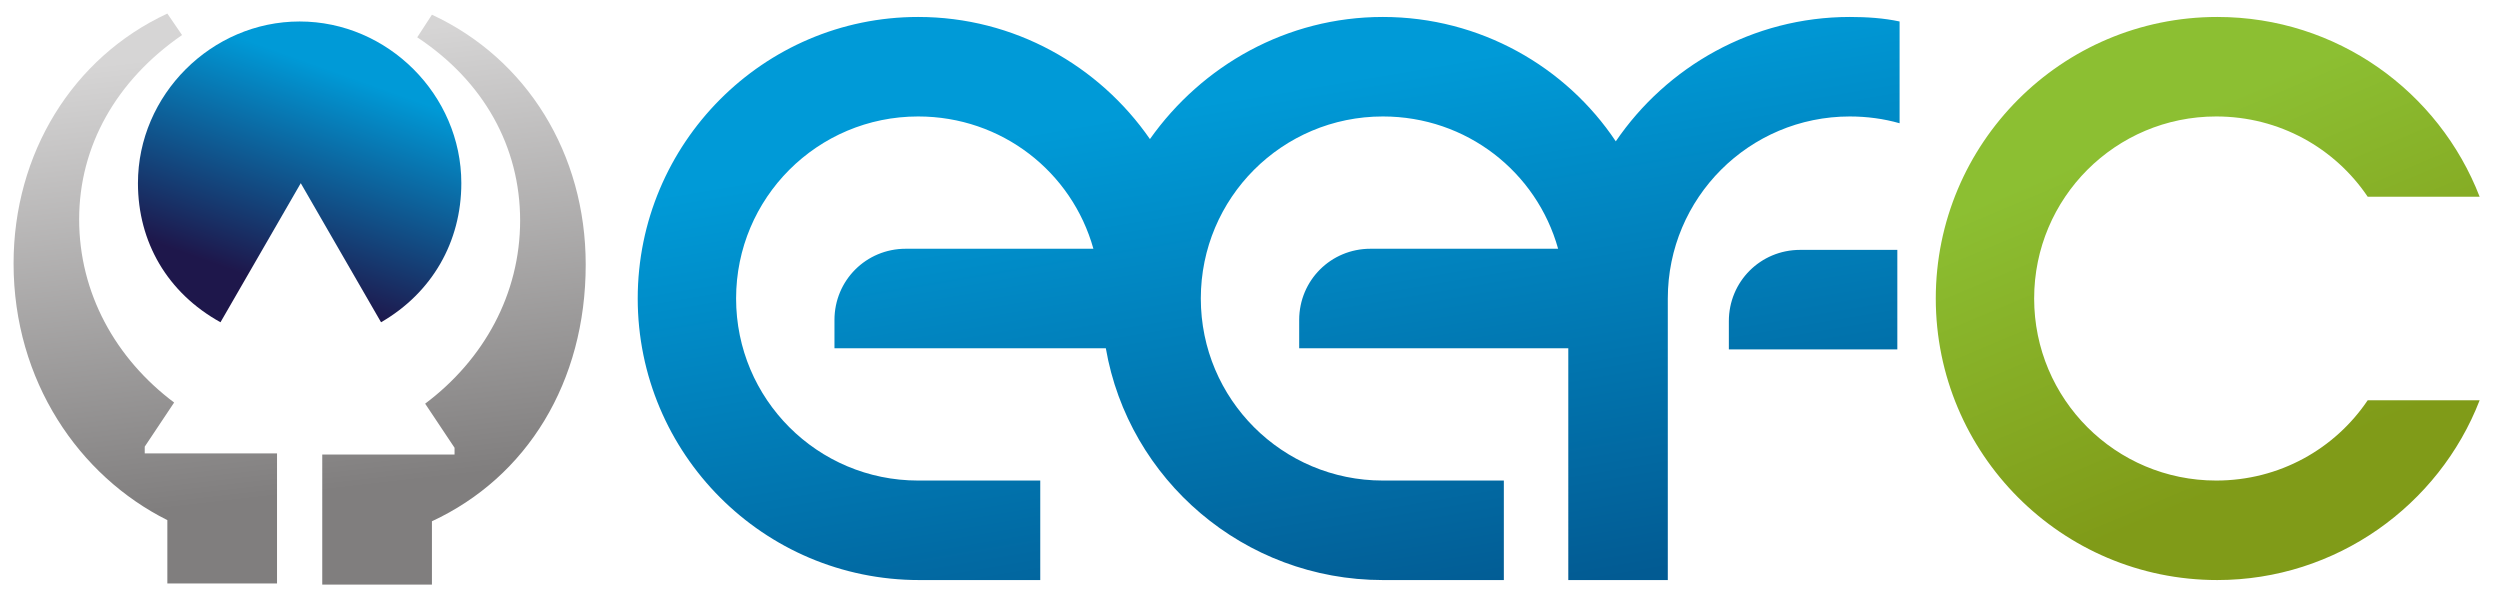
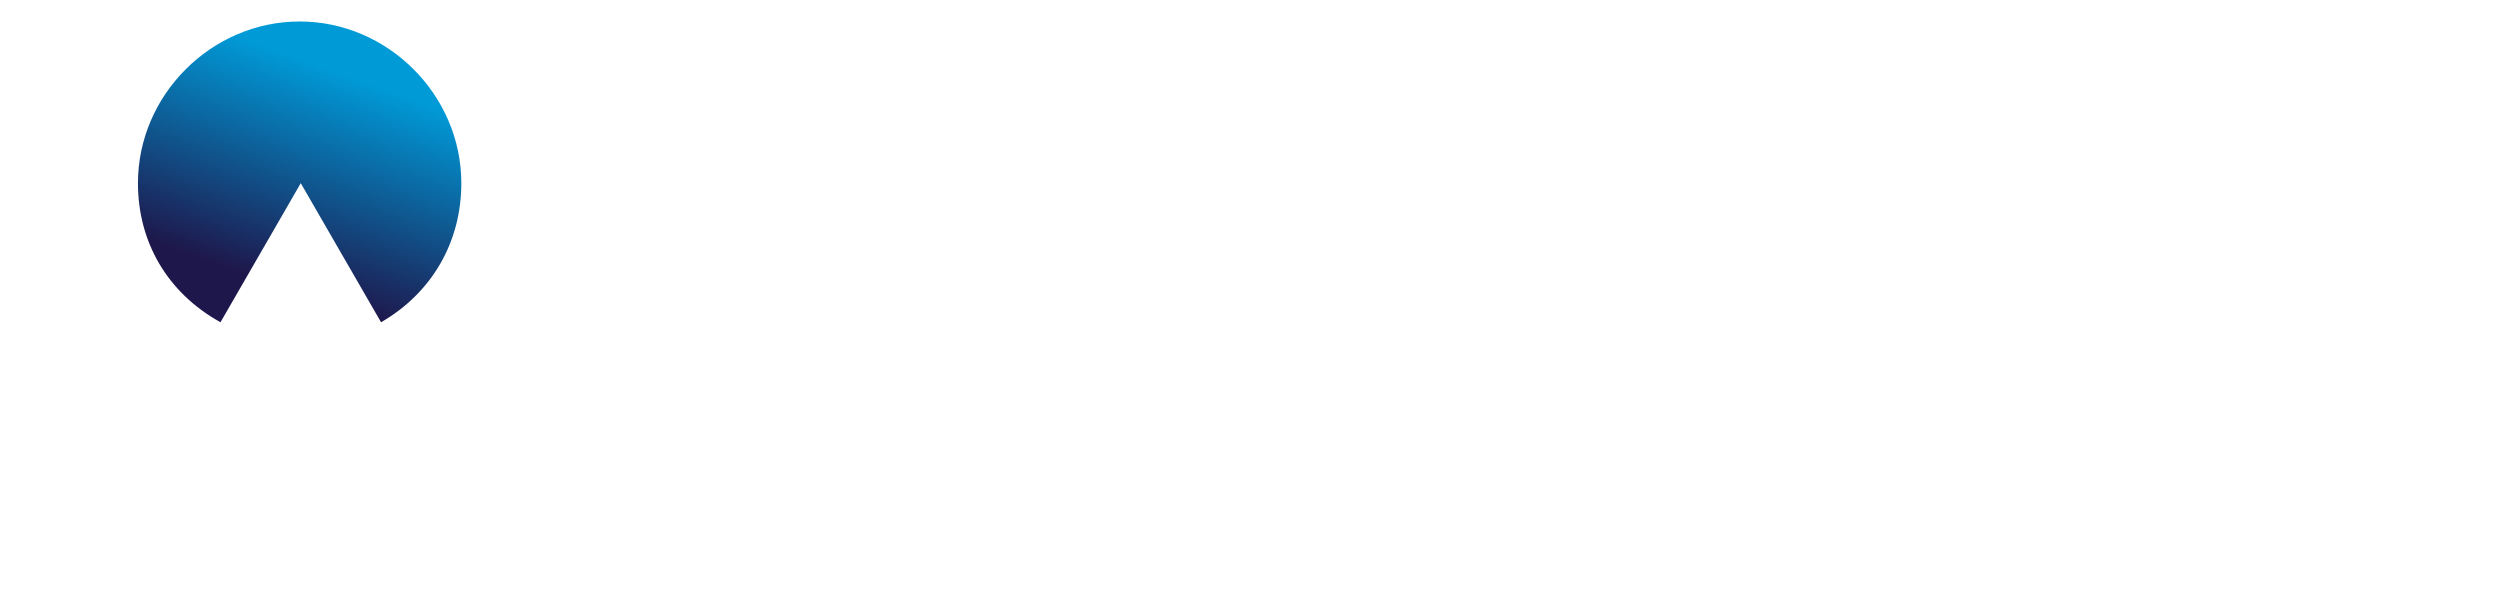
<svg xmlns="http://www.w3.org/2000/svg" version="1.0" id="Capa_1" x="0px" y="0px" viewBox="0 0 221.1 52.4" style="enable-background:new 0 0 221.1 52.4;" xml:space="preserve">
  <style type="text/css">
	.st0{fill-rule:evenodd;clip-rule:evenodd;fill:url(#SVGID_1_);}
	.st1{fill-rule:evenodd;clip-rule:evenodd;fill:url(#SVGID_2_);}
	.st2{fill-rule:evenodd;clip-rule:evenodd;fill:url(#SVGID_3_);}
	.st3{fill-rule:evenodd;clip-rule:evenodd;fill:url(#SVGID_4_);}
</style>
  <g>
    <linearGradient id="SVGID_1_" gradientUnits="userSpaceOnUse" x1="110.971" y1="8.295" x2="118.936" y2="55.174">
      <stop offset="0" style="stop-color:#009AD7" />
      <stop offset="1" style="stop-color:#025B93" />
    </linearGradient>
-     <path class="st0" d="M122.3,1.5c8.6,0,16.2,4.4,20.6,11c4.5-6.6,12.1-11,20.7-11c1.5,0,3,0.1,4.4,0.4v9c-1.4-0.4-2.9-0.6-4.4-0.6   c-8.9,0-16.1,7.2-16.1,16.1v0.1v24.8h-8.8V30.8h-23.8v-2.3v-0.2c0-3.5,2.8-6.3,6.3-6.3h2.5h14.1c-1.9-6.8-8.1-11.7-15.5-11.7   c-8.9,0-16.1,7.2-16.1,16.1s7.2,16.1,16.1,16.1l0.1,0v0H133v6.4v2.4h-9.5c-0.4,0-0.8,0-1.2,0c-12.3,0-22.5-8.9-24.5-20.5H73.8v-2.3   v-0.2c0-3.5,2.8-6.3,6.3-6.3h2.5h14.1c-1.9-6.8-8.1-11.7-15.5-11.7c-8.9,0-16.1,7.2-16.1,16.1s7.2,16.1,16.1,16.1l0.1,0v0H92v6.4   v2.4h-9.5c-0.4,0-0.8,0-1.2,0c-13.8,0-24.9-11.2-24.9-24.9S67.5,1.5,81.2,1.5c8.5,0,16,4.3,20.5,10.8   C106.3,5.8,113.8,1.5,122.3,1.5L122.3,1.5z M159.2,22.1c-3.5,0-6.3,2.8-6.3,6.3v0.2v2.3h14.9v-8.8h-6.1H159.2z" />
    <linearGradient id="SVGID_2_" gradientUnits="userSpaceOnUse" x1="202.237" y1="40.971" x2="189.854" y2="11.683">
      <stop offset="0" style="stop-color:#809B18" />
      <stop offset="1" style="stop-color:#8CBF32" />
    </linearGradient>
-     <path class="st1" d="M196.1,1.5c10.6,0,19.6,6.6,23.2,15.9h-9.9c-2.9-4.3-7.8-7.1-13.4-7.1c-8.9,0-16.1,7.2-16.1,16.1   s7.2,16.1,16.1,16.1c5.6,0,10.5-2.8,13.4-7.1h9.9c-3.6,9.3-12.7,15.9-23.2,15.9c-13.8,0-24.9-11.2-24.9-24.9S182.3,1.5,196.1,1.5z" />
    <linearGradient id="SVGID_3_" gradientUnits="userSpaceOnUse" x1="28.818" y1="43.449" x2="24.267" y2="3.95">
      <stop offset="0" style="stop-color:#807E7E" />
      <stop offset="1" style="stop-color:#D6D5D5" />
    </linearGradient>
-     <path class="st2" d="M14.8,51.7V46C7,42.1,1.2,33.7,1.2,23.3c0-9.7,5.2-18.2,13.6-22.1c1.3,1.9,1.3,1.9,1.3,1.9   C10.3,7.1,7,12.9,7,19.4c0,6.5,3.2,12.3,8.4,16.2c-2.6,3.9-2.6,3.9-2.6,3.9v0.6c11.7,0,11.7,0,11.7,0v11.5H14.8L14.8,51.7z    M38.2,1.3c8.4,3.9,13.6,12.3,13.6,22.1c0,10.4-5.2,18.8-13.6,22.7v5.6h-9.7V40.2c11.7,0,11.7,0,11.7,0v-0.6   c-2.6-3.9-2.6-3.9-2.6-3.9c5.2-3.9,8.4-9.7,8.4-16.2c0-6.5-3.2-12.3-9.1-16.2L38.2,1.3z" />
    <linearGradient id="SVGID_4_" gradientUnits="userSpaceOnUse" x1="23.397" y1="24.919" x2="30.008" y2="6.462">
      <stop offset="0" style="stop-color:#1E174B" />
      <stop offset="1" style="stop-color:#009AD7" />
    </linearGradient>
    <path class="st3" d="M12.2,16.2c0-7.8,6.5-14.3,14.3-14.3c7.8,0,14.3,6.5,14.3,14.3c0,5.2-2.6,9.7-7.1,12.3   c-7.1-12.3-7.1-12.3-7.1-12.3c0-0.6,0-0.6,0,0c-7.1,12.3-7.1,12.3-7.1,12.3C14.8,25.9,12.2,21.4,12.2,16.2L12.2,16.2z" />
  </g>
</svg>